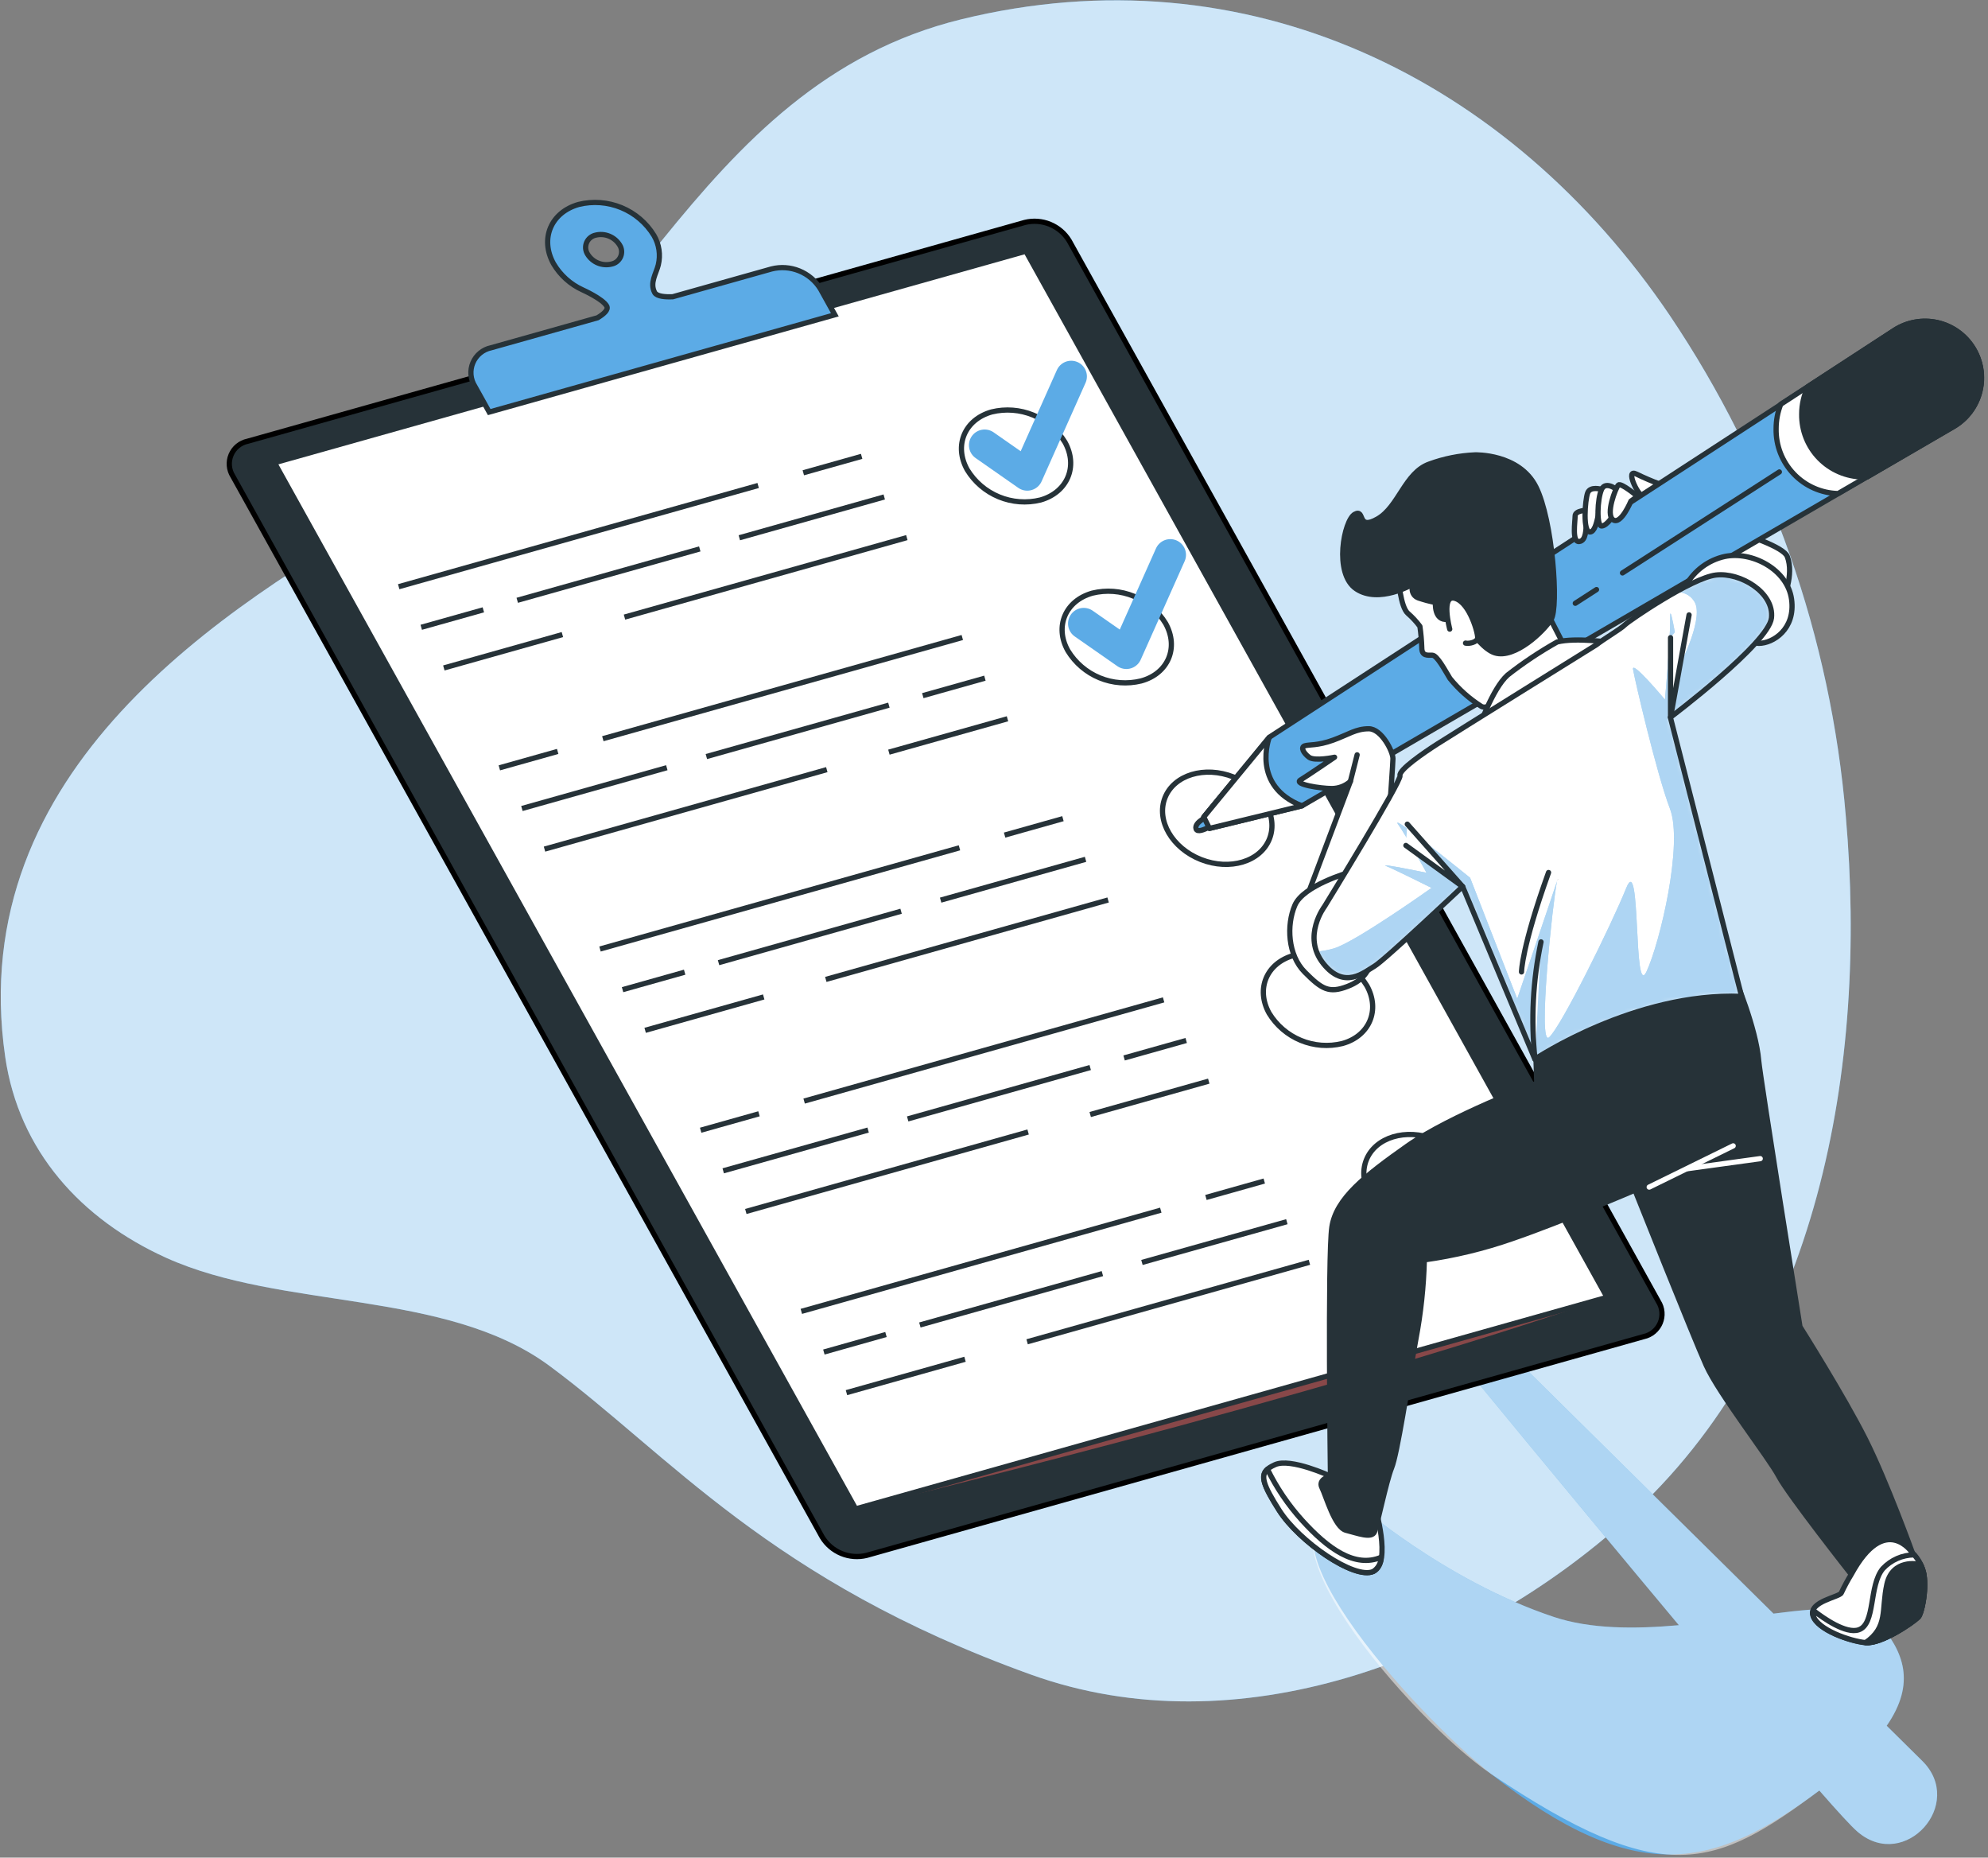
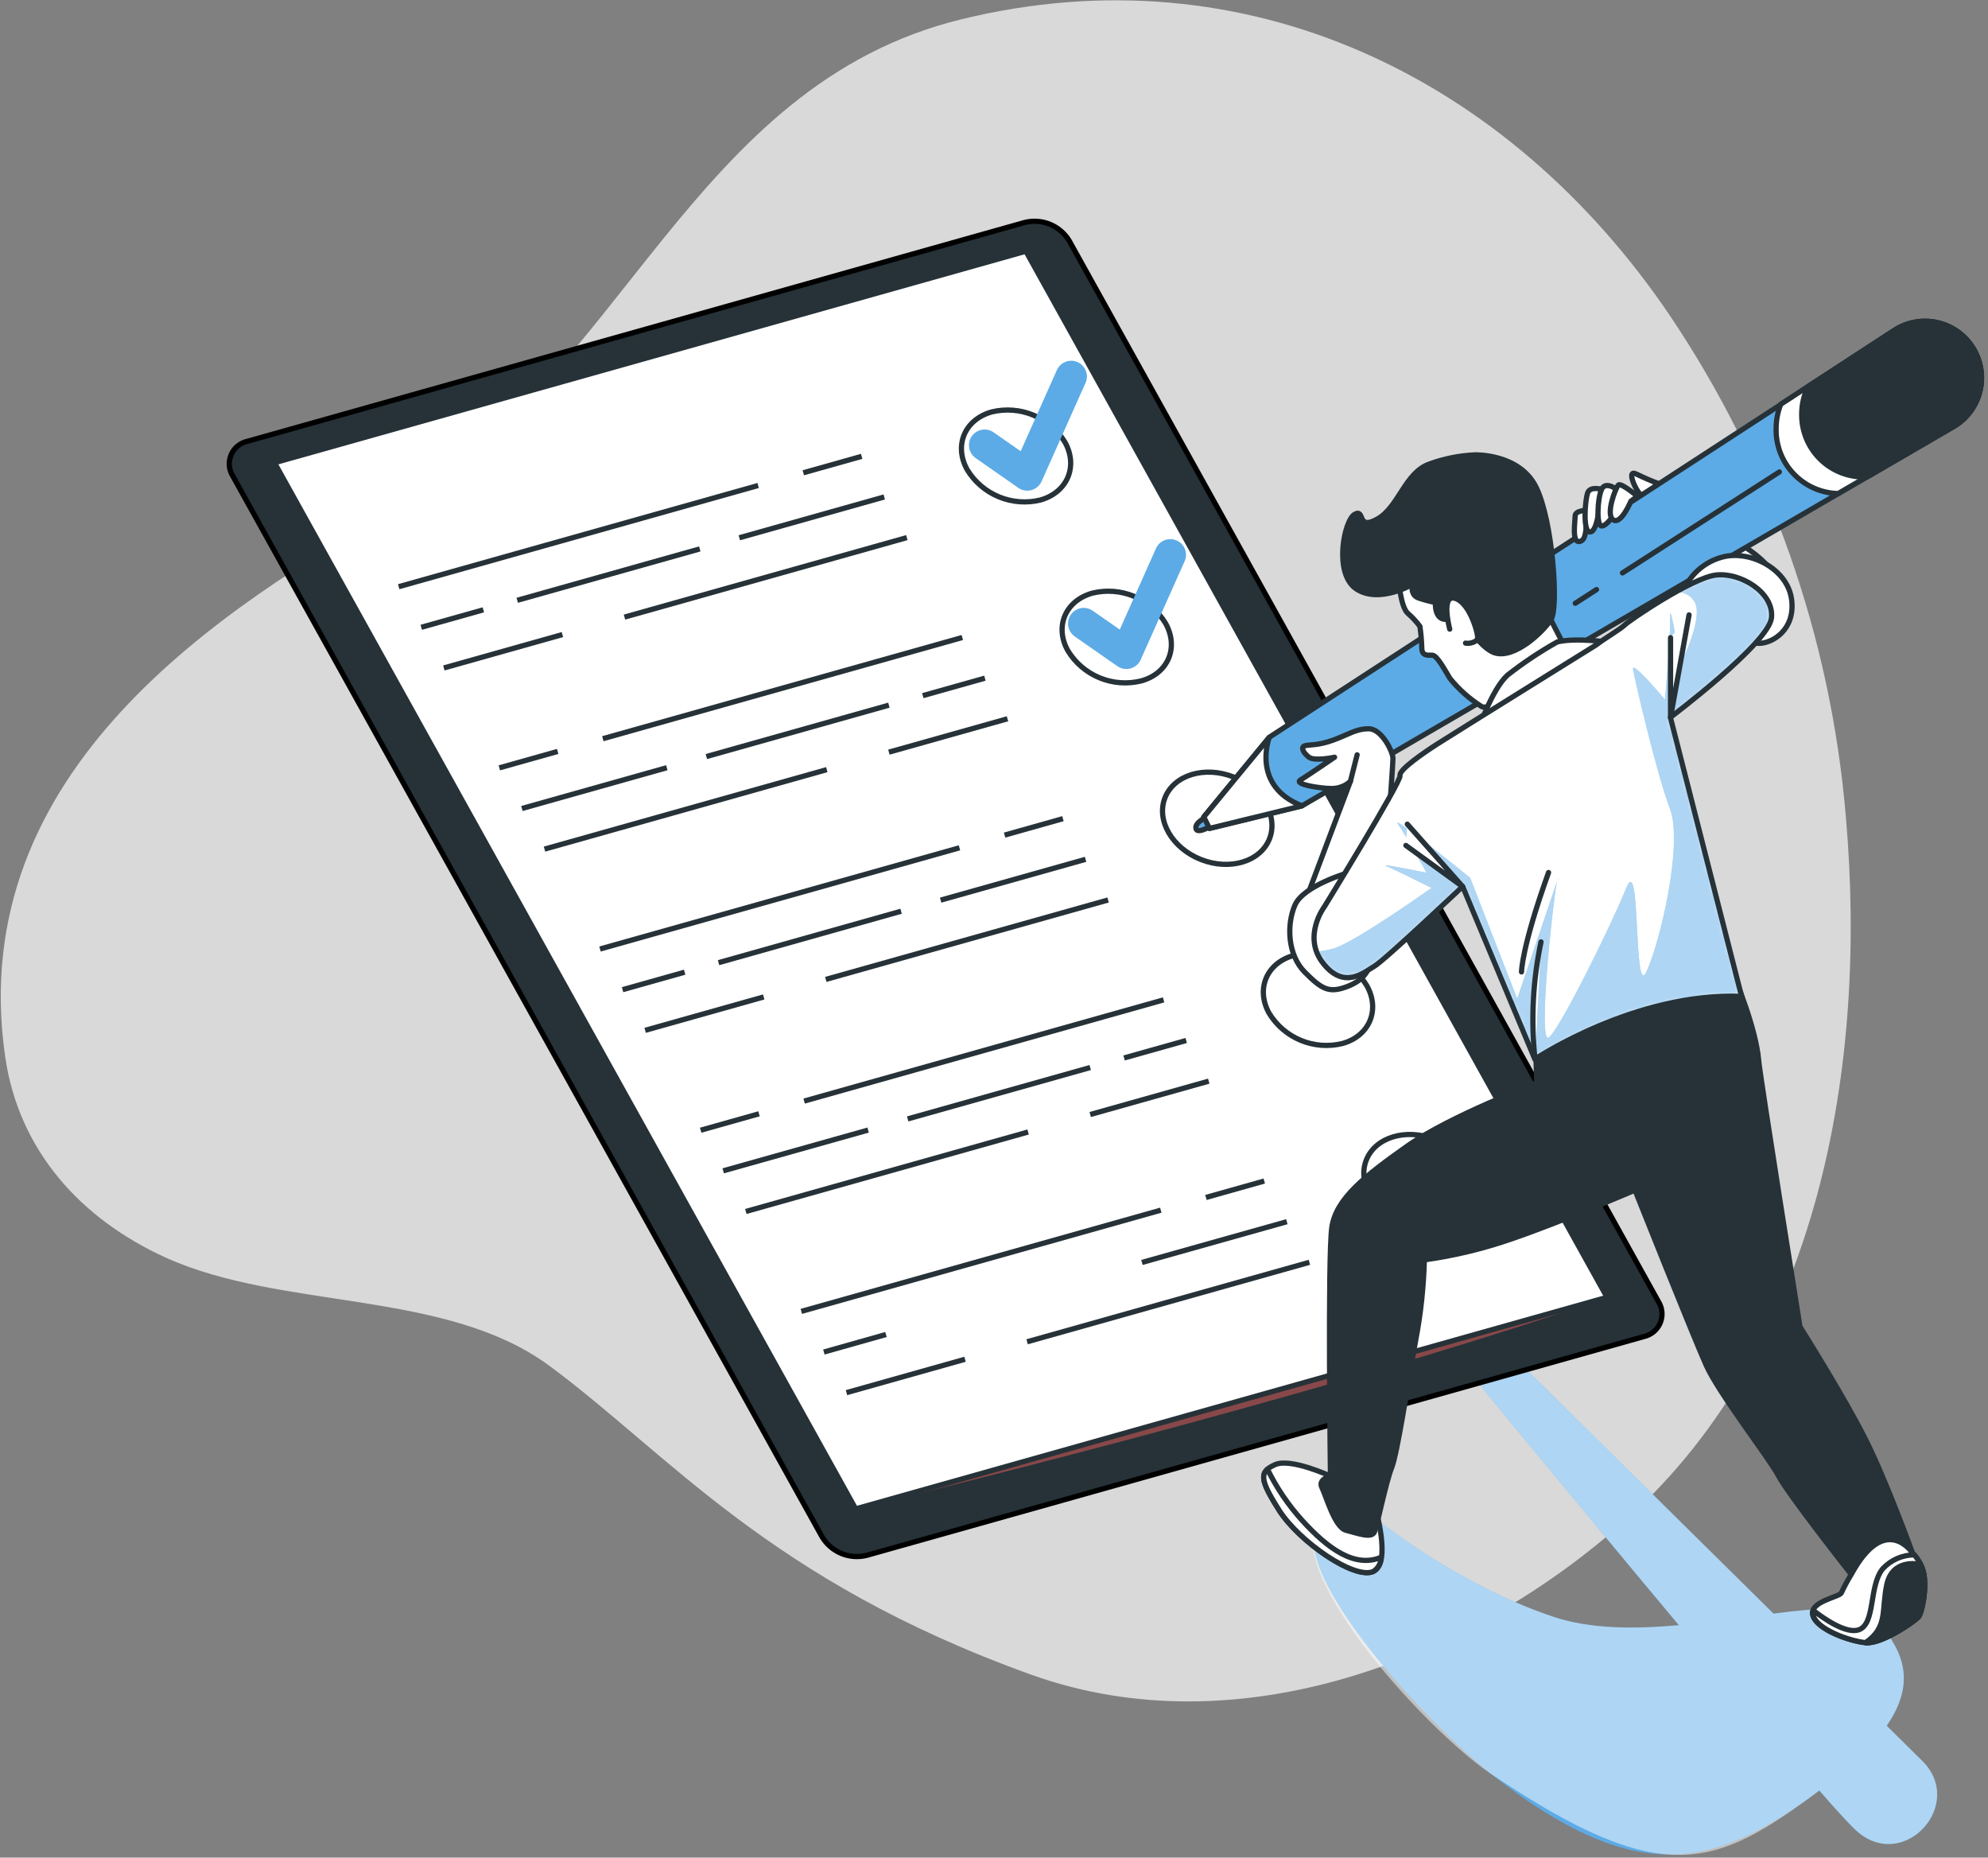
<svg xmlns="http://www.w3.org/2000/svg" width="380" height="355" viewBox="0 0 380 355" fill="none">
  <rect x="0" y="0" width="380" height="355" fill="#808080" stroke="none" />
-   <path d="M352.83 156.1C349.964 121.829 338.388 88.86 319.201 60.32C288.461 14.87 238.29 -9.68 183.71 3.7C132.1 16.36 119 72.24 76.001 97C43.001 116 -7 147 1 202C3.61 219.93 15.48 233 31.761 240.37C54.02 250.42 85.15 246.37 105 261C128 278 147 302 197 320C236.55 334.24 281.15 317.2 311 290.25C347.82 257.08 357 203.59 352.83 156.1Z" fill="#5CABE6" />
  <path opacity="0.7" d="M352.83 156.1C349.964 121.829 338.388 88.86 319.201 60.32C288.461 14.87 238.29 -9.68 183.71 3.7C132.1 16.36 119 72.24 76.001 97C43.001 116 -7 147 1 202C3.61 219.93 15.48 233 31.761 240.37C54.02 250.42 85.15 246.37 105 261C128 278 147 302 197 320C236.55 334.24 281.15 317.2 311 290.25C347.82 257.08 357 203.59 352.83 156.1Z" fill="white" />
  <path d="M367.439 336.52L360.639 329.8C366.299 321.6 363.859 315.56 358.999 310C356.069 306.65 348.409 307.16 338.999 308.37L286.999 257L278.999 260C278.999 260 300.639 286.35 320.909 310.58C312.489 311.33 304.019 311.34 296.999 309C275.999 302 258.999 287 258.999 287C234.999 289 270.999 328 284.999 339C312.999 361 327.879 357 347.759 342.18C351.329 346.26 353.909 349.07 354.999 350L355.209 350.18C364.169 357.62 375.719 344.71 367.439 336.52Z" fill="#5CABE6" />
  <path opacity="0.5" d="M367.439 336.52L360.639 329.8C366.299 321.6 363.859 315.56 358.999 310C356.069 306.65 348.409 307.16 338.999 308.37L286.999 257L278.999 260C278.999 260 300.639 286.35 320.909 310.58C312.489 311.33 304.019 311.34 296.999 309C275.999 302 258.999 287 258.999 287C234.999 289 270.239 329.05 284.999 339C317.999 361.22 327.879 357 347.759 342.18C351.329 346.26 353.909 349.07 354.999 350L355.209 350.18C364.169 357.62 375.719 344.71 367.439 336.52Z" fill="white" />
  <path d="M314.2 255.43L165.65 297.24C164.046 297.634 162.359 297.508 160.832 296.878C159.306 296.249 158.02 295.15 157.16 293.74L44.51 91C44.128 90.397 43.898 89.711 43.839 89C43.781 88.289 43.895 87.575 44.174 86.918C44.452 86.261 44.885 85.681 45.437 85.229C45.988 84.776 46.641 84.464 47.34 84.32L195.89 42.51C197.491 42.114 199.176 42.238 200.701 42.866C202.227 43.494 203.512 44.591 204.37 46L317 248.74C317.382 249.341 317.612 250.026 317.673 250.735C317.733 251.445 317.621 252.158 317.346 252.815C317.071 253.472 316.641 254.053 316.093 254.508C315.546 254.964 314.896 255.28 314.2 255.43Z" fill="#263238" stroke="black" stroke-miterlimit="10" />
  <path d="M163.561 288.35C163.561 288.35 249.401 267.93 307.181 247.92L163.561 288.35Z" fill="#884849" />
  <path d="M307.181 247.92L163.561 288.35L52.471 88.43L196.091 48.01L307.181 247.92Z" fill="white" stroke="#263238" stroke-miterlimit="10" />
  <path d="M153.551 90.35L164.701 87.21" stroke="#263238" stroke-miterlimit="10" />
  <path d="M76.209 112.12L144.919 92.78" stroke="#263238" stroke-miterlimit="10" />
  <path d="M141.32 102.77L169.02 94.97" stroke="#263238" stroke-miterlimit="10" />
  <path d="M98.869 114.72L133.759 104.9" stroke="#263238" stroke-miterlimit="10" />
  <path d="M80.519 119.88L92.389 116.54" stroke="#263238" stroke-miterlimit="10" />
  <path d="M119.369 117.93L173.339 102.74" stroke="#263238" stroke-miterlimit="10" />
  <path d="M84.84 127.65L107.5 121.27" stroke="#263238" stroke-miterlimit="10" />
  <path d="M203.561 84.5C202.14 82.178 200.019 80.367 197.503 79.328C194.987 78.289 192.205 78.076 189.561 78.72C184.391 80.18 182.301 85.12 184.881 89.77C186.298 92.095 188.419 93.909 190.936 94.948C193.453 95.988 196.236 96.198 198.881 95.55C204.001 94.1 206.141 89.15 203.561 84.5Z" fill="white" stroke="#263238" stroke-miterlimit="10" />
  <path d="M106.599 143.6L95.449 146.74" stroke="#263238" stroke-miterlimit="10" />
  <path d="M183.94 121.83L115.23 141.17" stroke="#263238" stroke-miterlimit="10" />
  <path d="M127.46 146.71L99.76 154.51" stroke="#263238" stroke-miterlimit="10" />
  <path d="M169.91 134.76L135.02 144.58" stroke="#263238" stroke-miterlimit="10" />
  <path d="M188.261 129.6L176.391 132.94" stroke="#263238" stroke-miterlimit="10" />
  <path d="M158.04 147.08L104.08 162.27" stroke="#263238" stroke-miterlimit="10" />
  <path d="M192.58 137.36L169.91 143.74" stroke="#263238" stroke-miterlimit="10" />
  <path d="M222.801 119.13C221.384 116.805 219.263 114.991 216.746 113.952C214.228 112.912 211.446 112.702 208.801 113.35C203.631 114.8 201.541 119.75 204.121 124.35C205.537 126.677 207.658 128.492 210.175 129.531C212.693 130.57 215.476 130.78 218.121 130.13C223.281 128.72 225.381 123.77 222.801 119.13Z" fill="white" stroke="#263238" stroke-miterlimit="10" />
  <path d="M192.029 159.59L203.179 156.45" stroke="#263238" stroke-miterlimit="10" />
  <path d="M114.689 181.36L183.399 162.02" stroke="#263238" stroke-miterlimit="10" />
  <path d="M179.801 172.02L207.501 164.22" stroke="#263238" stroke-miterlimit="10" />
  <path d="M137.35 183.97L172.24 174.14" stroke="#263238" stroke-miterlimit="10" />
  <path d="M119 189.13L130.87 185.79" stroke="#263238" stroke-miterlimit="10" />
  <path d="M157.85 187.17L211.81 171.99" stroke="#263238" stroke-miterlimit="10" />
  <path d="M123.32 196.9L145.98 190.52" stroke="#263238" stroke-miterlimit="10" />
  <path d="M242.659 160.299C244.372 155.94 241.29 150.649 235.775 148.481C230.26 146.313 224.4 148.089 222.686 152.448C220.973 156.806 224.055 162.097 229.57 164.265C235.085 166.433 240.945 164.658 242.659 160.299Z" fill="white" stroke="#263238" stroke-miterlimit="10" />
  <path d="M145.08 212.85L133.93 215.99" stroke="#263238" stroke-miterlimit="10" />
  <path d="M222.419 191.08L153.709 210.42" stroke="#263238" stroke-miterlimit="10" />
  <path d="M165.94 215.96L138.24 223.75" stroke="#263238" stroke-miterlimit="10" />
  <path d="M208.39 204.01L173.5 213.83" stroke="#263238" stroke-miterlimit="10" />
  <path d="M226.739 198.84L214.869 202.18" stroke="#263238" stroke-miterlimit="10" />
  <path d="M196.521 216.33L142.561 231.52" stroke="#263238" stroke-miterlimit="10" />
  <path d="M231.051 206.61L208.391 212.99" stroke="#263238" stroke-miterlimit="10" />
  <path d="M261.27 188.37C259.851 186.046 257.73 184.233 255.213 183.194C252.697 182.155 249.914 181.943 247.27 182.59C242.1 184.05 240.01 188.99 242.59 193.64C244.007 195.965 246.128 197.779 248.645 198.818C251.162 199.858 253.945 200.068 256.59 199.42C261.76 198 263.86 193 261.27 188.37Z" fill="white" stroke="#263238" stroke-miterlimit="10" />
  <path d="M230.51 228.84L241.66 225.7" stroke="#263238" stroke-miterlimit="10" />
  <path d="M153.17 250.61L221.88 231.27" stroke="#263238" stroke-miterlimit="10" />
  <path d="M218.279 241.26L245.979 233.47" stroke="#263238" stroke-miterlimit="10" />
-   <path d="M175.83 253.21L210.72 243.39" stroke="#263238" stroke-miterlimit="10" />
  <path d="M157.48 258.38L169.35 255.03" stroke="#263238" stroke-miterlimit="10" />
  <path d="M196.33 256.42L250.29 241.23" stroke="#263238" stroke-miterlimit="10" />
  <path d="M161.801 266.14L184.461 259.76" stroke="#263238" stroke-miterlimit="10" />
  <path d="M281.137 229.542C282.851 225.183 279.769 219.892 274.253 217.724C268.738 215.556 262.878 217.332 261.165 221.691C259.452 226.05 262.533 231.341 268.049 233.509C273.564 235.677 279.424 233.901 281.137 229.542Z" fill="white" stroke="#263238" stroke-miterlimit="10" />
-   <path d="M147.47 51.4L128.59 56.71C127.16 56.77 125.59 56.66 125.15 55.93C124.15 54.05 125.43 52.29 125.83 50.63C126.293 48.717 125.995 46.698 125 45C123.543 42.611 121.362 40.748 118.775 39.682C116.187 38.616 113.327 38.401 110.61 39.07C105.31 40.57 103.17 45.64 105.81 50.4C107.105 52.599 109.047 54.345 111.37 55.4C111.37 55.4 115.2 57.11 115.97 58.49C116.38 59.22 115.31 60.08 114.22 60.73L93.87 66.46C93.103 66.621 92.386 66.966 91.781 67.464C91.175 67.963 90.7 68.6 90.394 69.322C90.088 70.044 89.962 70.829 90.026 71.611C90.09 72.392 90.341 73.147 90.76 73.81L93.51 78.75L159.58 60.16L156.83 55.21C155.879 53.66 154.459 52.455 152.775 51.77C151.091 51.084 149.232 50.955 147.47 51.4ZM113.84 44.94C114.71 44.724 115.627 44.792 116.456 45.134C117.286 45.476 117.984 46.074 118.45 46.84C118.657 47.167 118.781 47.539 118.813 47.925C118.844 48.31 118.781 48.698 118.63 49.054C118.478 49.41 118.243 49.724 117.943 49.969C117.644 50.214 117.289 50.382 116.91 50.46C116.042 50.676 115.128 50.609 114.3 50.269C113.473 49.929 112.775 49.334 112.31 48.57C112.103 48.243 111.979 47.871 111.947 47.485C111.915 47.099 111.977 46.712 112.127 46.355C112.277 45.999 112.512 45.684 112.81 45.438C113.108 45.191 113.461 45.02 113.84 44.94Z" fill="#5CABE6" stroke="#263238" stroke-miterlimit="10" />
  <path d="M188.209 85.08L196.359 90.77L204.759 71.94" stroke="#5CABE6" stroke-width="6" stroke-linecap="round" stroke-linejoin="round" />
  <path d="M207.15 119.17L215.3 124.85L223.7 106.03" stroke="#5CABE6" stroke-width="6" stroke-linecap="round" stroke-linejoin="round" />
-   <path d="M340.82 114.51C340.82 114.51 342.99 109.89 341.63 106.35C340.27 102.81 315.24 97.1 315.24 97.1C315.24 97.1 309.53 97.1 309.8 100.37C310.07 103.64 330.75 116.15 332.38 117.23C334.01 118.31 340.27 120.77 340.82 114.51Z" fill="white" stroke="#263238" stroke-linecap="round" stroke-linejoin="round" />
+   <path d="M340.82 114.51C340.27 102.81 315.24 97.1 315.24 97.1C315.24 97.1 309.53 97.1 309.8 100.37C310.07 103.64 330.75 116.15 332.38 117.23C334.01 118.31 340.27 120.77 340.82 114.51Z" fill="white" stroke="#263238" stroke-linecap="round" stroke-linejoin="round" />
  <path d="M317.31 92.53C315.769 91.959 314.257 91.312 312.78 90.59C310.62 89.51 312.99 94.48 313.86 94.69C314.73 94.9 316.86 95.34 316.86 95.34L317.31 92.53Z" fill="white" stroke="#263238" stroke-linecap="round" stroke-linejoin="round" />
  <path d="M242.61 140.9L230.1 156.13L231.18 158.31L248.87 154L373.38 81.52C374.623 80.792 375.708 79.823 376.57 78.67C377.433 77.516 378.056 76.202 378.403 74.804C378.75 73.406 378.813 71.953 378.589 70.53C378.365 69.107 377.859 67.744 377.1 66.52C376.341 65.307 375.349 64.258 374.181 63.433C373.013 62.608 371.693 62.023 370.297 61.713C368.901 61.403 367.457 61.374 366.05 61.628C364.643 61.881 363.3 62.412 362.1 63.19L242.61 140.9Z" fill="#5CABE6" stroke="#263238" stroke-linecap="round" stroke-linejoin="round" />
  <path d="M305.171 112.67L301.111 115.29" stroke="#263238" stroke-linecap="round" stroke-linejoin="round" />
  <path d="M340.121 90.19L310.131 109.49" stroke="#263238" stroke-linecap="round" stroke-linejoin="round" />
  <path d="M231.26 155.81C231.26 155.81 228.15 157.11 228.63 158.42C229.11 159.73 233.57 156.56 233.57 156.56L231.26 155.81Z" fill="#5CABE6" stroke="#263238" stroke-linecap="round" stroke-linejoin="round" />
  <path d="M230.1 156.13L231.18 158.31L248.87 154C239.07 150.19 242.61 140.94 242.61 140.94L230.1 156.13Z" fill="white" stroke="#263238" stroke-linecap="round" stroke-linejoin="round" />
  <path d="M377.1 66.45C376.342 65.237 375.35 64.188 374.182 63.363C373.014 62.538 371.694 61.953 370.298 61.643C368.902 61.334 367.458 61.304 366.051 61.558C364.643 61.811 363.3 62.342 362.1 63.12L340.38 77.26C339.795 78.751 339.497 80.338 339.5 81.94C339.439 85.15 340.65 88.255 342.871 90.575C345.091 92.895 348.14 94.241 351.35 94.32L373.42 81.48C374.664 80.749 375.749 79.776 376.61 78.619C377.472 77.462 378.093 76.144 378.436 74.742C378.779 73.341 378.837 71.885 378.608 70.461C378.379 69.036 377.866 67.672 377.1 66.45Z" fill="white" stroke="#263238" stroke-linecap="round" stroke-linejoin="round" />
  <path d="M377.1 66.45C376.341 65.237 375.349 64.188 374.181 63.363C373.014 62.538 371.693 61.953 370.297 61.643C368.901 61.334 367.457 61.304 366.05 61.558C364.643 61.811 363.3 62.342 362.1 63.12L345.6 73.87C344.802 75.516 344.388 77.321 344.39 79.15C344.369 80.706 344.655 82.252 345.231 83.698C345.808 85.144 346.664 86.462 347.751 87.576C348.838 88.691 350.134 89.58 351.565 90.193C352.995 90.806 354.533 91.132 356.09 91.15C356.36 91.15 356.64 91.15 356.9 91.15L373.42 81.54C374.672 80.809 375.764 79.834 376.631 78.672C377.498 77.51 378.122 76.185 378.465 74.776C378.809 73.368 378.865 71.905 378.63 70.474C378.396 69.043 377.875 67.675 377.1 66.45Z" fill="#263238" stroke="#263238" stroke-linecap="round" stroke-linejoin="round" />
  <path d="M303.5 97.5C303.5 97.5 301.08 97.5 301.08 98.6C301.08 99.7 300.44 103.6 301.84 103.49C303.24 103.38 303.12 100.93 303.24 100.07C303.36 99.21 303.5 97.5 303.5 97.5Z" fill="white" stroke="#263238" stroke-linecap="round" stroke-linejoin="round" />
  <path d="M306.14 93.52C306.14 93.52 303.98 92.85 303.48 94.18C302.98 95.51 302.48 101.83 303.98 101.66C305.48 101.49 305.81 95.85 306.14 93.52Z" fill="white" stroke="#263238" stroke-linecap="round" stroke-linejoin="round" />
  <path d="M309.471 93.85C309.471 93.85 306.971 91.69 306.141 93.52C305.311 95.35 305.141 100.52 306.141 100.52C307.141 100.52 308.641 98.36 308.971 97.2C309.22 96.097 309.387 94.977 309.471 93.85Z" fill="white" stroke="#263238" stroke-linecap="round" stroke-linejoin="round" />
  <path d="M313.001 94.85C313.001 94.85 309.841 92.189 309.341 92.689C308.841 93.189 306.841 98.309 308.341 99.34C309.841 100.37 311.741 95.769 311.741 95.769L313.001 94.85Z" fill="white" stroke="#263238" stroke-linecap="round" stroke-linejoin="round" />
  <path d="M267.331 110.63C267.331 110.63 267.681 115.96 269.101 117.21C269.959 117.953 270.734 118.788 271.411 119.7C271.607 121.055 271.727 122.421 271.771 123.79C271.771 125.39 272.841 125.21 273.771 125.21C274.701 125.21 276.261 128.21 277.151 129.65C278.846 131.745 280.873 133.548 283.151 134.99C284.751 135.88 287.421 132.5 287.421 132.5L288.661 136.06L301.291 127.88L295.071 115.78C294.703 111.585 293.427 107.521 291.331 103.87C287.771 97.47 282.971 93.87 274.971 96.22C266.971 98.57 267.331 110.63 267.331 110.63Z" fill="white" stroke="#263238" stroke-linecap="round" stroke-linejoin="round" />
  <path d="M281.94 86.93C278.957 87.06 276.012 87.65 273.21 88.68C268.54 90.329 267.39 96.83 263.32 99.16C259.25 101.49 260.99 97.16 258.95 98.28C256.91 99.4 254.88 109.63 259.24 112.54C263.6 115.45 270.01 111.67 270.01 111.67C270.01 111.67 269.43 113.67 271.17 114.29C272.223 114.639 273.295 114.929 274.38 115.16C274.38 115.16 274.08 118.66 276.7 118.36C279.32 118.06 277 114 277 114C277 114 281.95 123.6 285.74 124.77C289.53 125.94 295.05 120.69 296.5 118.36C297.95 116.03 296.79 99.45 293.59 93.05C290.39 86.65 281.94 86.93 281.94 86.93Z" fill="#263238" stroke="#263238" stroke-linecap="round" stroke-linejoin="round" />
  <path d="M277.111 120.23C277.111 120.23 275.331 113.47 278.171 114.36C281.011 115.25 282.621 121.3 282.441 122.01C282.261 122.72 280.841 123.07 280.131 122.9" fill="white" />
  <path d="M277.111 120.23C277.111 120.23 275.331 113.47 278.171 114.36C281.011 115.25 282.621 121.3 282.441 122.01C282.261 122.72 280.841 123.07 280.131 122.9" stroke="#263238" stroke-linecap="round" stroke-linejoin="round" />
  <path d="M297.66 122.68C294.345 124.543 291.175 126.656 288.18 129C285.18 131.67 282.49 139.67 282.49 139.67C282.49 139.67 300.81 127.22 304.01 125.45C307.21 123.68 307.92 122.78 307.92 122.78C307.92 122.78 301.22 121.79 297.66 122.68Z" fill="white" stroke="#263238" stroke-linecap="round" stroke-linejoin="round" />
  <path d="M322.32 111.79C323.094 110.419 324.148 109.227 325.412 108.29C326.677 107.353 328.124 106.692 329.66 106.35C334.83 105.26 341.66 108.8 342.45 114.51C343.24 120.22 338.91 122.95 336.19 122.95C333.47 122.95 331.02 119.14 331.02 119.14C331.02 119.14 322.32 115.87 322.32 111.79Z" fill="white" stroke="#263238" stroke-linecap="round" stroke-linejoin="round" />
  <path d="M249.41 172.46L258.12 149.33C257.146 150.201 255.887 150.685 254.58 150.69C252.4 150.69 247.24 149.88 248.58 149.06C249.92 148.24 255.1 144.71 255.1 144.71C255.1 144.71 251.3 145.53 250.21 144.71C249.12 143.89 248.58 142.8 249.39 142.53C250.2 142.26 251.84 142.53 254.83 141.44C257.82 140.35 259.18 139.27 261.63 139.27C264.08 139.27 266.26 143.62 266.26 144.98C266.26 146.34 264.35 172.18 264.35 173.27C264.35 174.36 264.35 175.45 257.28 176.27C250.21 177.09 249.14 175.45 249.41 172.46Z" fill="white" stroke="#263238" stroke-linecap="round" stroke-linejoin="round" />
  <path d="M258.121 149.33L259.411 144.25" stroke="#263238" stroke-linecap="round" stroke-linejoin="round" />
  <path d="M257.841 166.74C257.841 166.74 249.141 169.19 247.511 173C245.881 176.81 246.151 182.52 249.411 185.79C252.671 189.06 254.041 189.87 257.571 188.51C261.101 187.15 261.931 184.97 262.201 182.79C262.471 180.61 264.371 173.27 257.841 166.74Z" fill="white" stroke="#263238" stroke-linecap="round" stroke-linejoin="round" />
  <path d="M254.311 282.09C254.311 282.09 246.691 278.55 243.701 279.91C240.711 281.27 240.701 282.63 244.511 288.62C248.321 294.61 258.931 301.95 262.511 300.31C266.091 298.67 262.781 287.8 262.781 287.8L254.311 282.09Z" fill="white" stroke="#263238" stroke-linecap="round" stroke-linejoin="round" />
  <path d="M248.87 290.52C246.227 287.593 244.005 284.311 242.27 280.77C240.87 282.01 241.47 283.83 244.51 288.62C248.32 294.62 258.93 301.95 262.51 300.31C262.964 300.018 263.339 299.617 263.599 299.144C263.859 298.671 263.997 298.14 264 297.6C259 299.71 253.83 296 248.87 290.52Z" fill="white" stroke="#263238" stroke-linecap="round" stroke-linejoin="round" />
  <path d="M293.48 198.84L293.75 207.01C293.75 207.01 277.16 213.26 269 219.01C260.84 224.76 255.4 229.07 254.58 234.51C253.76 239.95 254.31 282.12 254.31 282.12C254.31 282.12 251.86 282.66 252.68 284.29C253.5 285.92 255.12 291.91 257.3 292.45C259.48 292.99 262.2 294.09 262.74 292.73C263.28 291.37 264.92 283.21 266.01 280.49C267.1 277.77 269 265 270.63 256C271.585 250.976 272.13 245.882 272.26 240.77C278.004 239.969 283.655 238.603 289.13 236.69C298.65 233.42 312.52 227.44 312.52 227.44C312.52 227.44 323.68 255.44 326.13 260.9C328.58 266.36 338.13 278.58 340 282.12C341.87 285.66 353.87 300.89 353.87 300.89C353.87 300.89 358.5 296.81 361.49 296.81H365.57C365.57 296.81 360.67 283.21 356.57 275.04C352.47 266.87 344.06 253.55 344.06 253.55C344.06 253.55 336.45 205.96 336.17 202.68C335.64 196.4 331.62 186.92 331.62 186.92C331.62 186.92 318.51 184.15 293.48 198.84Z" fill="#263238" stroke="#263238" stroke-linecap="round" stroke-linejoin="round" />
  <path d="M353.87 300.86C353.171 302 352.537 303.179 351.97 304.39C351.7 305.21 345.71 306.03 346.53 308.75C347.35 311.47 353.6 313.64 356.59 313.92C359.58 314.2 365.59 310.11 366.66 309.02C367.3 308.38 368.26 304.15 367.75 300.86C367.418 299.323 366.663 297.91 365.57 296.78C365.57 296.78 360.4 288.89 353.87 300.86Z" fill="white" stroke="#263238" stroke-linecap="round" stroke-linejoin="round" />
  <path d="M367.751 300.86C367.473 299.478 366.835 298.195 365.901 297.14C364.775 297.149 363.663 297.386 362.631 297.838C361.6 298.291 360.671 298.948 359.901 299.77C357.181 303.03 358.541 310.38 355.271 311.47C352.841 312.28 348.591 309.31 346.591 307.75C346.48 308.074 346.48 308.426 346.591 308.75C347.401 311.47 353.661 313.64 356.651 313.92C359.641 314.2 365.651 310.11 366.721 309.02C367.301 308.38 368.261 304.15 367.751 300.86Z" fill="white" stroke="#263238" stroke-linecap="round" stroke-linejoin="round" />
  <path d="M360.67 302.76C359.59 307.66 360.95 310.92 356.59 313.92C359.59 314.19 365.59 310.11 366.66 309.02C367.3 308.38 368.26 304.15 367.75 300.86C367.633 300.178 367.407 299.52 367.08 298.91H366.66C366.66 298.91 361.76 297.87 360.67 302.76Z" fill="#263238" stroke="#263238" stroke-linecap="round" stroke-linejoin="round" />
-   <path d="M315.24 226.86L331.29 218.98" stroke="white" stroke-linecap="round" stroke-linejoin="round" />
-   <path d="M322.59 223.33L336.46 221.42" stroke="white" stroke-linecap="round" stroke-linejoin="round" />
  <path d="M328 109.89C323.38 110.43 311.41 118.59 310.59 119.41C309.77 120.23 306.51 122.13 305.15 123.22C305.15 123.22 277.15 140.63 274.68 142.22C272.21 143.81 267.34 147.12 267.61 148.22C267.88 149.32 253.19 173.22 253.19 173.22C253.19 173.22 248.84 178.94 252.92 184.1C257 189.26 260.81 185.74 262.71 184.65C264.61 183.56 279.58 169.41 279.58 169.41L293.38 202.41C293.38 202.41 312.49 189.6 332.9 190.41L319.29 137.09C319.29 137.09 338.07 122.95 338.61 118.09C339.15 113.23 332.65 109.34 328 109.89Z" fill="white" />
  <mask id="mask0_106_2995" style="mask-type:luminance" maskUnits="userSpaceOnUse" x="251" y="109" width="88" height="94">
    <path d="M328 109.89C323.38 110.43 311.41 118.59 310.59 119.41C309.77 120.23 306.51 122.13 305.15 123.22C305.15 123.22 277.15 140.63 274.68 142.22C272.21 143.81 267.34 147.12 267.61 148.22C267.88 149.32 253.19 173.22 253.19 173.22C253.19 173.22 248.84 178.94 252.92 184.1C257 189.26 260.81 185.74 262.71 184.65C264.61 183.56 279.58 169.41 279.58 169.41L293.38 202.41C293.38 202.41 312.49 189.6 332.9 190.41L319.29 137.09C319.29 137.09 338.07 122.95 338.61 118.09C339.15 113.23 332.65 109.34 328 109.89Z" fill="white" />
  </mask>
  <g mask="url(#mask0_106_2995)">
    <path d="M328 109.89C326.15 110.11 323.12 111.55 320.09 113.25C320.781 113.117 321.495 113.19 322.144 113.46C322.793 113.731 323.348 114.186 323.74 114.77C325.99 117.66 321.17 126.97 321.17 126.97C321.17 126.97 319.17 114.11 319.25 117.97C319.33 121.83 318.25 133.7 318.25 133.7C318.25 133.7 311.83 126 312.15 127.92C312.47 129.84 316.64 147.82 319.21 154.56C321.78 161.3 317.28 180.23 314.72 185.68C312.16 191.13 313.72 162.58 310.86 169.68C308 176.78 298.35 196.31 296.1 198.24C293.85 200.17 296.82 172.07 297.62 168.41C296.62 171.47 290.01 190.86 290.01 190.86L281.01 167.75C281.01 167.75 265.61 155.24 267.21 157.48C268.81 159.72 272.67 166.79 272.67 166.79C272.67 166.79 263.36 164.86 264.97 165.51C266.58 166.16 273.63 169.68 273.63 169.68C273.63 169.68 259.19 179.95 255.02 181.23C253.899 181.559 252.746 181.771 251.58 181.86C251.881 182.698 252.317 183.482 252.87 184.18C256.95 189.35 260.76 185.82 262.66 184.73C264.56 183.64 279.53 169.49 279.53 169.49L293.33 202.49C293.33 202.49 312.44 189.68 332.85 190.49L319.24 137.17C319.24 137.17 338.02 123.03 338.56 118.17C339.1 113.31 332.65 109.34 328 109.89Z" fill="#5CABE6" />
    <path opacity="0.5" d="M328 109.89C326.15 110.11 323.12 111.55 320.09 113.25C320.781 113.117 321.495 113.19 322.144 113.46C322.793 113.731 323.348 114.186 323.74 114.77C325.99 117.66 321.17 126.97 321.17 126.97C321.17 126.97 319.17 114.11 319.25 117.97C319.33 121.83 318.25 133.7 318.25 133.7C318.25 133.7 311.83 126 312.15 127.92C312.47 129.84 316.64 147.82 319.21 154.56C321.78 161.3 317.28 180.23 314.72 185.68C312.16 191.13 313.72 162.58 310.86 169.68C308 176.78 298.35 196.31 296.1 198.24C293.85 200.17 296.82 172.07 297.62 168.41C296.62 171.47 290.01 190.86 290.01 190.86L281.01 167.75C281.01 167.75 265.61 155.24 267.21 157.48C268.81 159.72 272.67 166.79 272.67 166.79C272.67 166.79 263.36 164.86 264.97 165.51C266.58 166.16 273.63 169.68 273.63 169.68C273.63 169.68 259.19 179.95 255.02 181.23C253.899 181.559 252.746 181.771 251.58 181.86C251.881 182.698 252.317 183.482 252.87 184.18C256.95 189.35 260.76 185.82 262.66 184.73C264.56 183.64 279.53 169.49 279.53 169.49L293.33 202.49C293.33 202.49 312.44 189.68 332.85 190.49L319.24 137.17C319.24 137.17 338.02 123.03 338.56 118.17C339.1 113.31 332.65 109.34 328 109.89Z" fill="white" />
  </g>
  <path d="M328 109.89C323.38 110.43 311.41 118.59 310.59 119.41C309.77 120.23 306.51 122.13 305.15 123.22C305.15 123.22 277.15 140.63 274.68 142.22C272.21 143.81 267.34 147.12 267.61 148.22C267.88 149.32 253.19 173.22 253.19 173.22C253.19 173.22 248.84 178.94 252.92 184.1C257 189.26 260.81 185.74 262.71 184.65C264.61 183.56 279.58 169.41 279.58 169.41L293.38 202.41C293.38 202.41 312.49 189.6 332.9 190.41L319.29 137.09C319.29 137.09 338.07 122.95 338.61 118.09C339.15 113.23 332.65 109.34 328 109.89Z" stroke="#263238" stroke-linecap="round" stroke-linejoin="round" />
  <path d="M293.41 202.41C292.613 194.926 293.002 187.363 294.56 180Z" fill="white" />
  <path d="M293.41 202.41C292.613 194.926 293.002 187.363 294.56 180" stroke="#263238" stroke-linecap="round" stroke-linejoin="round" />
  <path d="M290.83 185.74C290.83 185.74 290.83 181.14 296 166.74Z" fill="white" />
  <path d="M290.83 185.74C290.83 185.74 290.83 181.14 296 166.74" stroke="#263238" stroke-linecap="round" stroke-linejoin="round" />
  <path d="M269 157.5L279.61 169.46L268.73 161.57" fill="white" />
  <path d="M269 157.5L279.61 169.46L268.73 161.57" stroke="#263238" stroke-linecap="round" stroke-linejoin="round" />
  <path d="M319.32 121.86V137.09L322.86 117.51" fill="white" />
  <path d="M319.32 121.86V137.09L322.86 117.51" stroke="#263238" stroke-linecap="round" stroke-linejoin="round" />
  <path d="M297.781 168C297.741 168.11 297.711 168.224 297.691 168.34C297.811 168 297.851 167.87 297.781 168Z" fill="#263238" />
</svg>